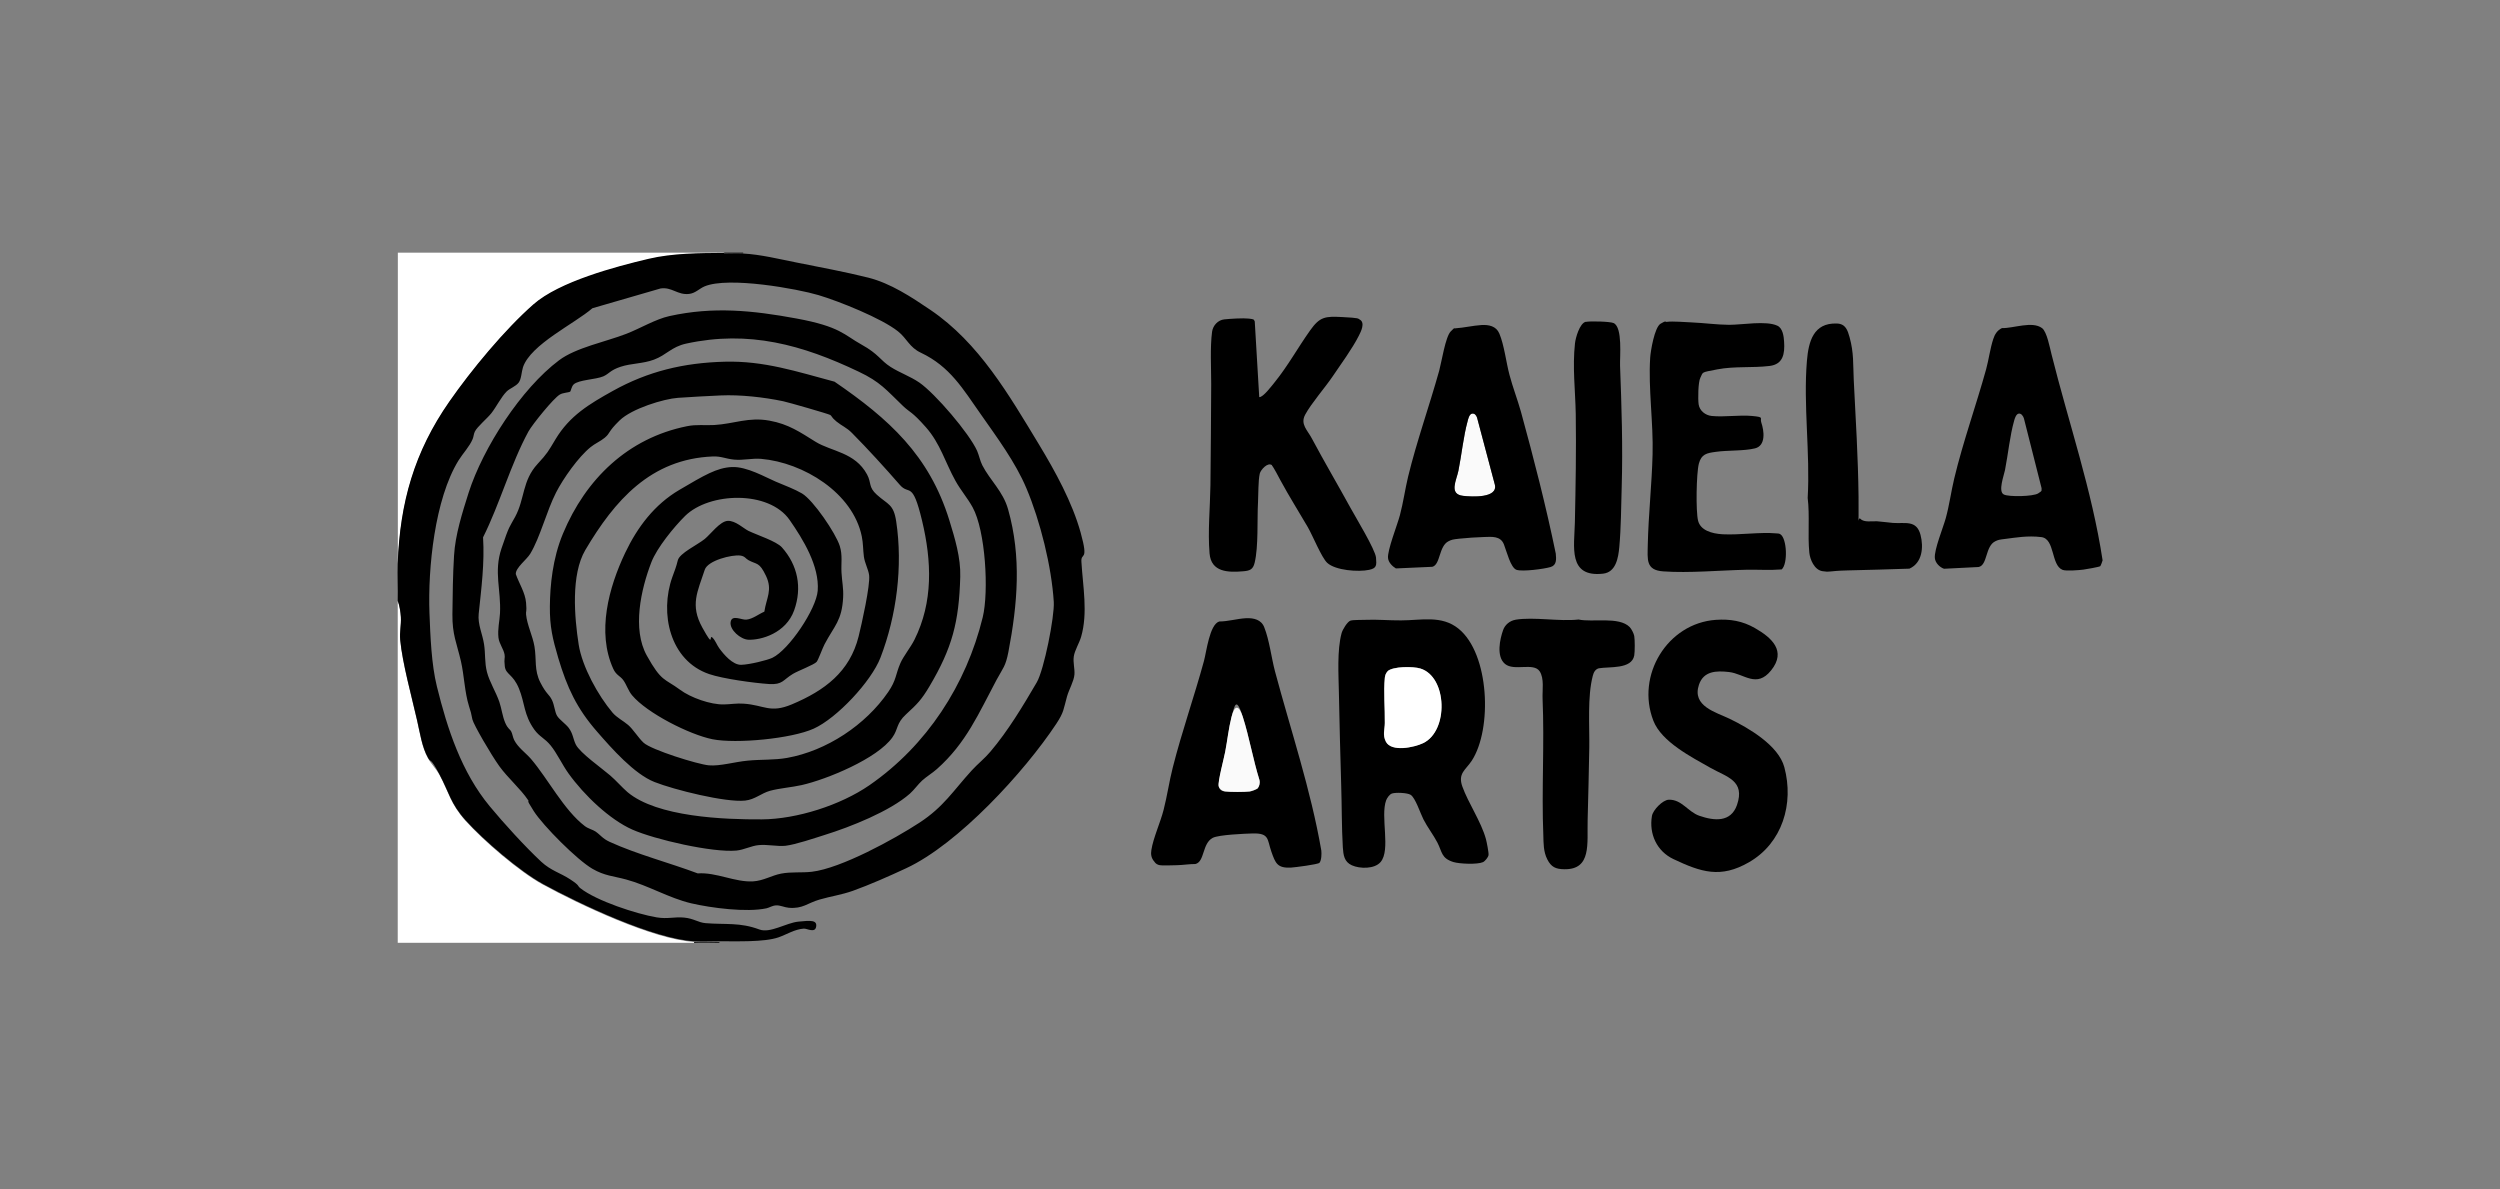
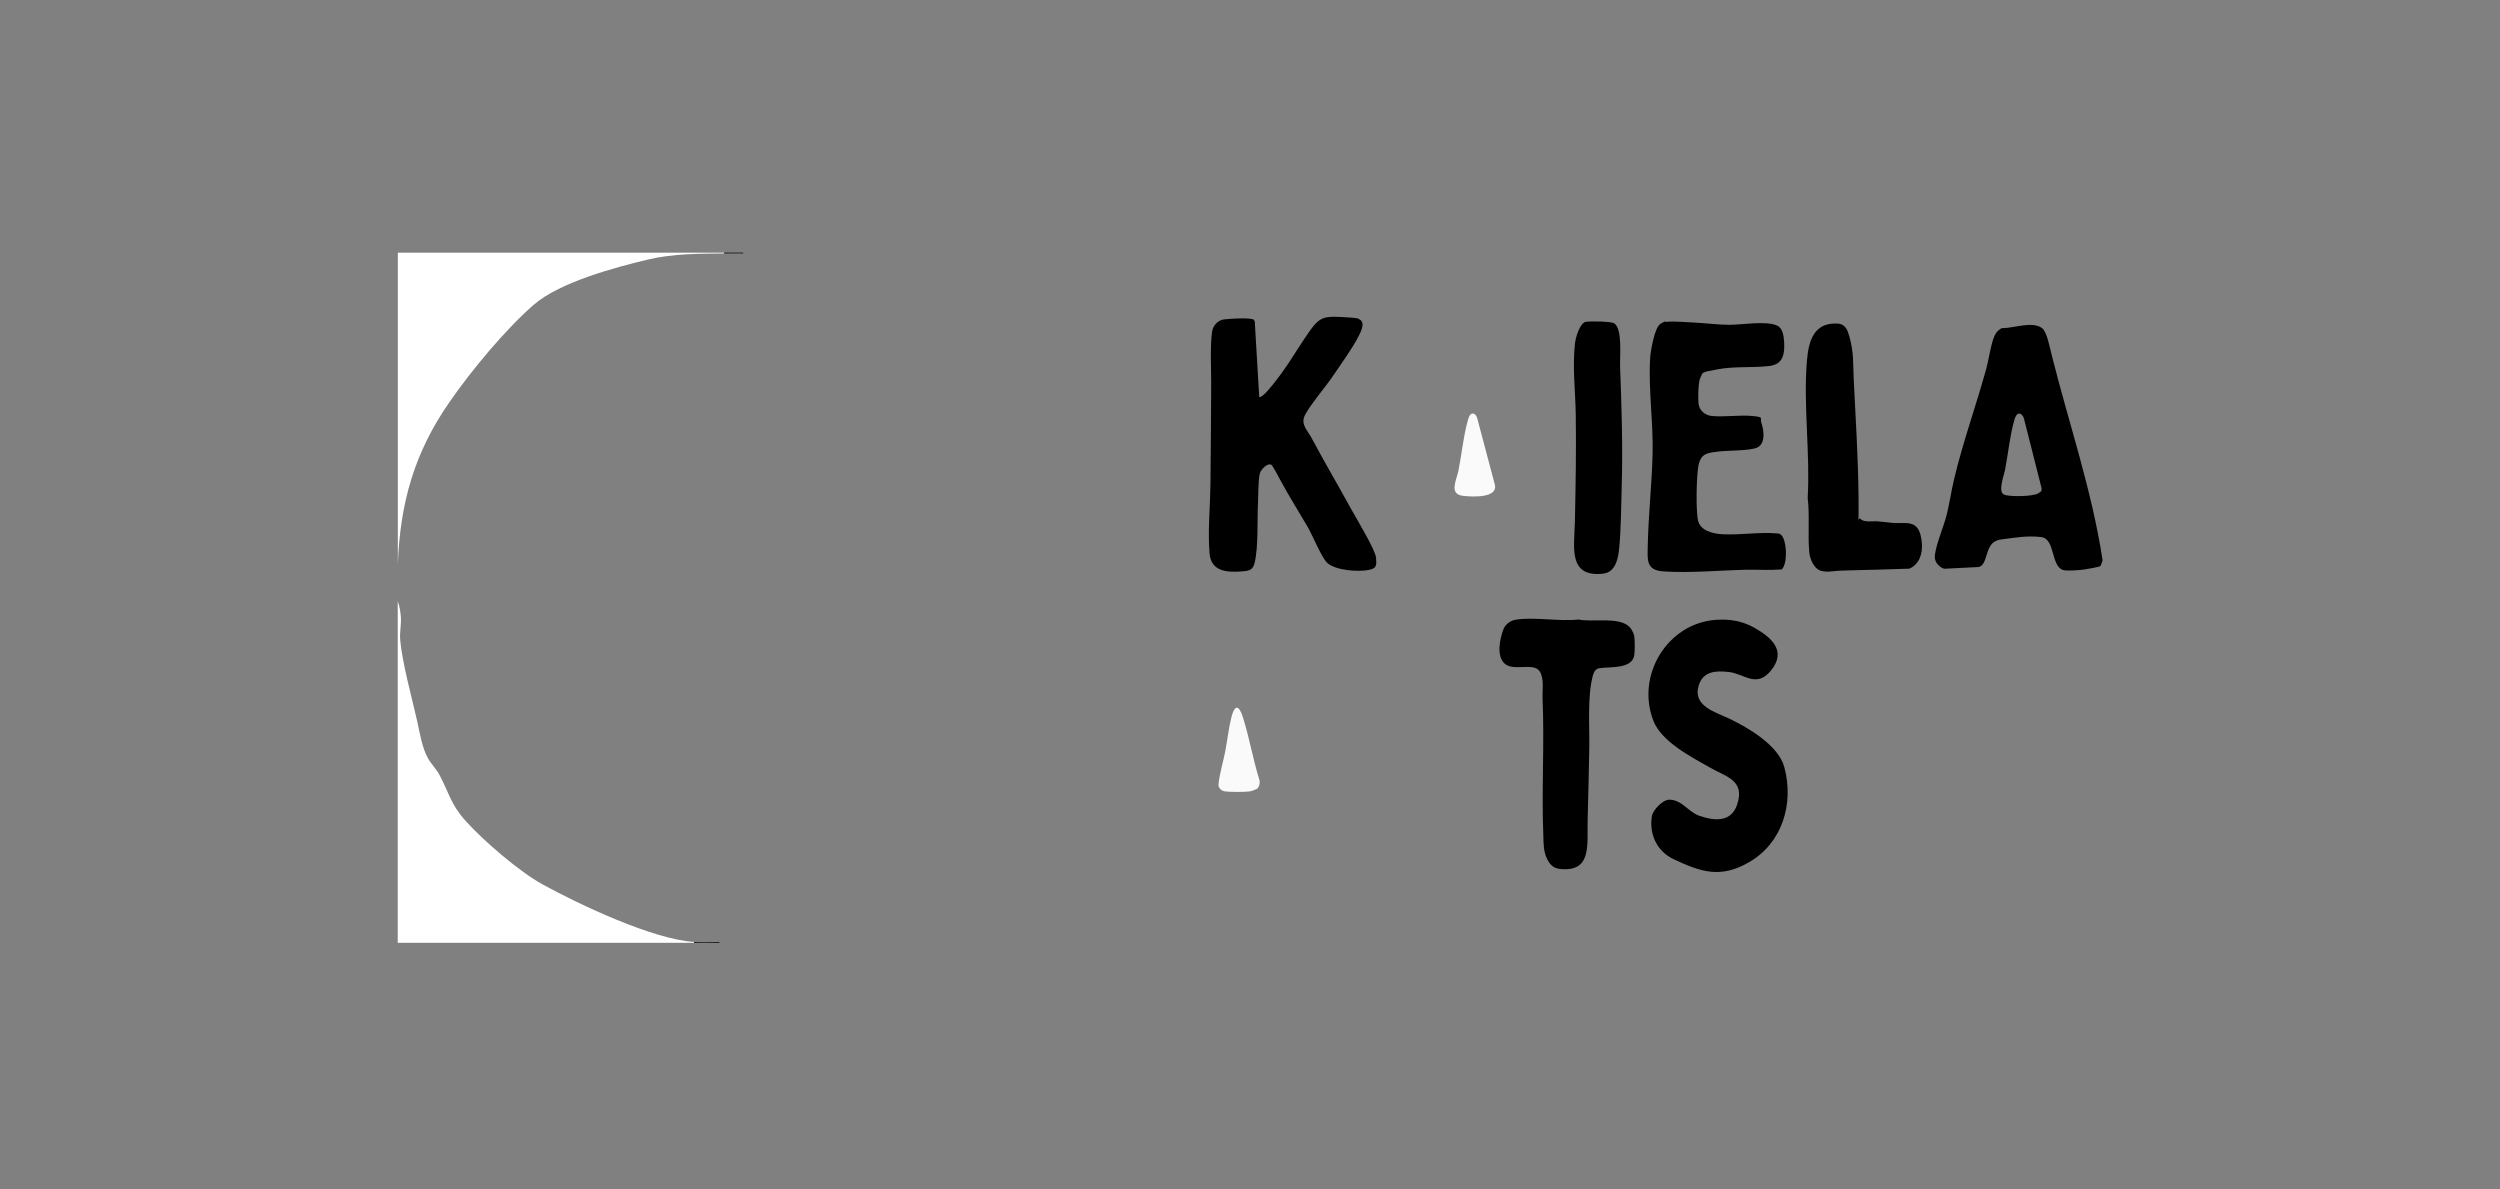
<svg xmlns="http://www.w3.org/2000/svg" viewBox="0 0 2290.5 1089.4" version="1.1" id="Layer_1">
  <rect x="0" y="0" width="2290.5" height="1089.4" fill="#808080" stroke="none" />
  <defs>
    <style>
      .st0 {
        fill: #fff;
      }

      .st1 {
        fill: #fafafa;
      }
    </style>
  </defs>
  <path d="M635.9,863.1v.7h-271.5v-312.9c1.7,4,2.6,10.4,2.9,14.9.4,7.1-1.3,14-.6,21,2,21.1,10.6,52.2,15.5,73.8,2.5,11.1,4.4,24.4,10,34.3,3,5.3,7.5,9.6,10.4,15,8.9,16.6,10.1,26.7,23.9,42.1,16.4,18.3,49.5,46.8,70.8,58.4,33.7,18.5,101.3,50.4,138.7,52.6Z" class="st0" />
  <path d="M663.5,231.5v.7c-22.9.2-46.7.2-69,5.4-30.9,7.3-81.9,21-105.6,41.7-26.4,23.1-57.1,60.2-77.1,89.1-32.1,46.1-45.2,92.3-47.3,148.3V231.5h299.1Z" class="st0" />
  <g>
    <g>
-       <path d="M1250.5,567.9c11.4-.5,22,.6,33.2.5,18.2,0,37.1-5,52.6,7.6,28.4,22.9,31.1,91.9,12.1,121-5.5,8.4-12.9,11.5-8.6,23.6,5.4,15.1,17.2,32.1,21.6,48.1.7,2.6,2.7,12.6,2.4,14.7s-3.3,5.7-5.1,6.5c-5.2,2.3-21.5,1.6-27.1-.1-11.2-3.5-10.2-9.2-14.7-17.9-3.7-7.1-9.1-14-12.8-21.3-2.7-5.3-7.4-19.8-11.7-22.4-3.1-1.9-13.6-2.3-17-1.2-2.3.7-4.6,4.1-5.4,6.2-5.5,14.9,4.4,45.5-5.1,56.6-5.5,6.5-19,6.3-26.3,3-7.1-3.2-7.8-9.4-8.3-16.4-1.1-18.5-.9-38.7-1.5-57.3-.9-28.1-1.5-56.1-2.1-84.3-.3-16.2-1.8-39.2,2.5-54.8.8-3,5.3-10.6,8.2-11.4s10.2-.5,13.1-.7ZM1271.2,615.1c-1.5,1.5-2.3,3.8-2.5,5.9-1.2,12.6.2,28.4,0,41.4,0,6.1-2.2,10.8,1,17.1,5,9.7,25.9,5.2,34.1,1.3,23.6-11.3,22.2-60.9-2.6-68.4-6.4-1.9-25.2-2.1-30.1,2.6Z" />
-       <path d="M1141.7,566.4c7-.3,13.9,1.3,16.6,8.3,4.7,11.8,6.5,27.6,9.8,40.2,14.6,54.6,32.8,108.4,42.5,164.4.3,2.8.2,9-1.7,11.2-1.3,1.5-22.7,4.2-26.1,4.4-12.5.6-14.2-3.9-18-14.7-3.9-11.2-1.7-16.9-16.9-16.6-7.3.2-31.2,1.2-36.7,4-9.9,5.1-7.3,21.8-15.9,24-5.6,0-11.7,1-17,1.1-3.6,0-13.8.6-16.6-.2s-3.7-2.6-4.1-3.1c-2.8-3.1-3.4-6.7-2.7-10.7,1.7-10.9,8.3-25.3,11.2-36.7,3.3-12.8,5.1-25.9,8.4-38.8,8.3-32.8,19.7-65,28.6-97.7,2.3-8.4,5.1-33.4,14-36.1,8.2,0,16.4-2.6,24.6-3ZM1152.5,722c1.5-1.6,2.1-5.1,1.5-7.2-5.9-18.9-9.3-39.3-15.3-58s-7.5-11.2-10.3.1c-2.6,10.1-3.8,21.6-5.8,32-1.1,5.9-6.9,27.5-6,31.4s3.4,4.6,6,4.9c4.8.6,17.7.6,22.5,0,1.7-.2,6.4-1.9,7.5-3.1Z" />
-     </g>
+       </g>
    <g>
      <path d="M1572.1,567.9c13-.9,24.3,1,35.7,7.5,15.4,8.8,29.2,21,14.9,38.8-13.3,16.6-24.6,3.1-38.6,1.5-11.6-1.3-23.2-1-27.5,11.6-6.7,19.8,15.6,25.2,28.2,31.3,17.5,8.5,44.7,24.4,50,44.3,9,33.4-1.8,69.5-32.4,87.1-26,15-43.8,9.1-69.2-2.9-15.2-7.2-22.5-23-19.7-39.5.9-5.4,9.8-14.7,15.4-14.9,11.9-.4,17.6,11.1,28,14.7,13.6,4.7,28.8,6.3,34.5-9.8,7.8-22.5-9.4-25.7-24.1-34-17.6-10-45-23.9-52.5-43.3-16.1-41.5,12.8-89.2,57.2-92.4Z" />
-       <path d="M1388.4,567.8c16.8-2.8,40.4,1.8,57.9-.2,12.7,2.8,37-3,46.8,6.9,1.6,1.6,3.8,5.9,4.2,8.2.6,3.5.6,14.4,0,17.8-2.3,12.9-22.8,10.1-32.5,11.8-3.3.9-4.7,3.8-5.5,6.9-5,19.2-2.9,45.7-3.2,65.8-.4,21.9-.9,44.1-1.5,66s3.8,45.8-21.4,45.4c-7.9-.1-12-2-15.6-9.1s-3.4-15-3.6-21.8c-1.7-41.8,1.1-83.4-.7-125.6-.3-7.6,1.7-18.3-2.7-24.9-5.6-8.3-23.4.2-31.7-6.7s-4.6-23-1.8-30.9c1.7-5,6.2-8.7,11.5-9.6Z" />
+       <path d="M1388.4,567.8c16.8-2.8,40.4,1.8,57.9-.2,12.7,2.8,37-3,46.8,6.9,1.6,1.6,3.8,5.9,4.2,8.2.6,3.5.6,14.4,0,17.8-2.3,12.9-22.8,10.1-32.5,11.8-3.3.9-4.7,3.8-5.5,6.9-5,19.2-2.9,45.7-3.2,65.8-.4,21.9-.9,44.1-1.5,66s3.8,45.8-21.4,45.4c-7.9-.1-12-2-15.6-9.1s-3.4-15-3.6-21.8c-1.7-41.8,1.1-83.4-.7-125.6-.3-7.6,1.7-18.3-2.7-24.9-5.6-8.3-23.4.2-31.7-6.7s-4.6-23-1.8-30.9c1.7-5,6.2-8.7,11.5-9.6" />
    </g>
  </g>
-   <path d="M1271.2,615.1c4.9-4.7,23.7-4.6,30.1-2.6,24.8,7.5,26.2,57.1,2.6,68.4-8.1,3.9-29,8.4-34.1-1.3-3.2-6.3-1.1-11-1-17.1.2-13.1-1.3-28.8,0-41.4.2-2.1.9-4.4,2.5-5.9Z" class="st0" />
  <path d="M1152.5,722c-1.1,1.2-5.8,2.8-7.5,3.1-4.7.6-17.7.6-22.5,0-2.6-.3-5.4-2.2-6-4.9-.9-3.9,4.9-25.5,6-31.4,2-10.4,3.2-21.8,5.8-32,2.9-11.4,6.9-10.9,10.3-.1,6,18.8,9.4,39.2,15.3,58,.6,2.1,0,5.6-1.5,7.2Z" class="st1" />
  <path d="M1348.5,379c2.5-.7,4.1,1.6,4.8,3.7l16.3,61.4c2.9,12.6-21.4,11.1-29.1,10.2-13.3-1.5-6.1-14.2-4.3-23,2.9-14.4,4.6-31.5,8.4-45.3.6-2.1,1.6-6.4,3.9-7Z" class="st1" />
  <g>
    <path d="M1165.5,426.3c-3.9-3.3-10.5,4.2-11.3,7.6-1.5,6.7-1.2,18.5-1.6,26-.9,16.2.5,40.9-3.1,55.7-1.5,6.2-4.4,7.3-10.4,7.8-13.9,1.2-29.4.9-30.9-16.3-1.7-20.1.5-42.3.8-62.4.4-31,.5-62.1.7-92.9,0-15-1.1-33.4.8-47.9.8-5.7,5.4-10.7,11.2-11.3s17.3-1.3,22.5-.7,4.3.7,5.4,2.6l4.1,69.3c3.4.6,12.1-11.1,14.4-13.9,12-14.9,21.1-31.5,32.1-47,9.1-12.9,13.9-13.2,29.7-12.4s14.1,1.3,15.9,2.3c5.2,2.9,1.1,11-.9,14.9-5.9,11.7-16.4,26-23.9,37.1-7.1,10.5-19.6,24.7-25.2,35.1-4.8,8.9,2.3,14.4,6.2,22,11.4,21.4,23.7,42.2,35.3,63.4,4.6,8.4,22.8,38.4,23.4,45.6s.6,9.7-6.3,11.2c-9.8,2.1-30.8.6-38.4-6.4-5.2-4.8-13.4-25.2-17.9-32.9-8.5-14.6-16.7-27.5-24.9-42.6-1.2-2.3-6.6-12.6-7.8-13.6Z" />
-     <path d="M1357.2,297.8c6.8-.4,13.6.9,16.5,7.8,4.5,10.7,6.2,26.3,9.3,37.9,3,11.4,7.3,22.4,10.5,33.8,11.8,43,22.9,86.2,31.9,129.9.5,5.2.9,10.6-4.7,12.3-6,1.8-25.7,4.4-31.2,2.6s-9.1-17-11.6-23.3c-3.1-7.9-11-7-18-6.8s-15.9.8-22.5,1.5-7.4,1-10.1,2.3c-9.2,4.4-7.4,21.5-15,23.5l-33.4,1.5c-3.3-2-6.8-5.5-7.2-9.5-.7-7.2,8.6-30.5,10.9-39.3,3.1-11.7,4.7-23.6,7.5-35.3,7.9-32.4,19.5-64.9,28.5-97.1,2.2-8.1,5.7-30.9,10.5-35.9s2.9-2.1,4.3-2.9c7.8-.5,16.1-2.5,23.8-3ZM1348.5,379c-2.4.6-3.4,4.9-3.9,7-3.8,13.8-5.5,30.9-8.4,45.3-1.8,8.8-9,21.5,4.3,23,7.7.9,32,2.3,29.1-10.2l-16.3-61.4c-.6-2.1-2.3-4.3-4.8-3.7Z" />
  </g>
  <path d="M1453,294.9c3.6-.8,22.2-.4,25.4,1.1,8.4,3.9,5.6,31,5.9,39.1,1.4,37.2,2.6,73.8,1.5,111.1-.5,17.6-.6,37.7-2.2,55.1-.9,9.6-3,23-14.9,24.3-32.4,3.6-26.3-24.8-25.8-46.9.7-33,1.3-66.4.8-99.5-.4-21.4-3.1-43-.7-64.6.5-5,4.3-18.5,9.9-19.8Z" />
  <path d="M1527,294.9c5.6-.8,16.9.3,23.1.5,11.3.5,22.8,2.1,34.1,2.2,12.1,0,34-4,44.2.8,5,2.3,5.9,9.7,6.2,14.8.7,10.8-.8,20.6-13.4,22.1-15.8,1.9-32.1.1-47.7,3.1s-12.8,2.2-15.6,7.6c-2.1,3.9-2.3,19.8-1.6,24.5.9,5.9,6.2,10,11.9,10.6,11.7,1.2,25.3-1.1,37,0s7,1.6,8.5,6c2.6,7.6,4.4,21.2-5.8,23.7s-25,1.6-36,3.2c-8.1,1.1-13.1,2-15.4,10.8-2.3,8.9-2.9,43.6-.7,52.3s12.2,11.8,22.5,12.4c16,.8,34.2-2.2,49.4-.8,1.3.1,2.3,0,3.5.8,6,3.8,7,27,1.2,32.2-10.8.9-21.6.1-32.3.3-24,.5-52.6,3.2-76.2,1.5-16.2-1.1-14.4-10.9-14.2-24.4.6-27.5,3.7-55.2,4.4-82.7.8-28.9-4-60.2-2.2-88.6.4-6.3,4-27.9,9.5-31.2s4.2-1.5,5.6-1.7Z" />
  <path d="M1683,296.4c8,.3,9.8,6.2,11.6,12.6,4,14.5,3.1,24.6,3.8,39,1.8,35.6,4,71.2,4.4,106.7s-1.2,17.4,1.8,20.7c3.3,3.5,10.7,1.9,15.2,2.2s9.7,1.1,14.5,1.5c11.3.8,21.6-3,25.3,11,2.9,11.2,1.7,25.6-10.2,30.9-18.9.7-37.7,1.1-56.5,1.6s-15.7,1.9-23.2.7-11.4-10.9-12-17c-1.6-16.2.5-33.9-1.5-50.1,2.4-40.9-4.1-85.1-.7-125.6,1.5-17.8,6-34.9,27.3-34.2Z" />
  <path d="M1924.1,518.8c-.7.6-13.4,2.9-15.4,3.1-4.1.5-15.8,1.5-19,.2-10.7-4.3-6.8-28.4-19.4-30s-24.4.6-31.9,1.5-7.4,1-10.1,2.2c-9.6,4.4-7.1,22-15.5,23.7l-31.7,1.6c-4-1.4-8-5.4-8.4-9.8-.7-7.7,7.6-27.8,10-36.5,3.3-12,4.9-24.4,7.8-36.5,8-33.4,20-66.8,29.2-100,2.4-8.8,3.7-19.1,6.5-27.6,1.4-4.4,3.7-8.1,8-10.1,10.5.3,27.7-6.7,36.7,0,4.5,3.3,7.2,18.2,8.7,24,15.7,62.8,37.1,124.7,46.8,188.8-.2.9-1.7,5-2.2,5.4ZM1849.3,379c-2.2.6-3.4,4.4-3.9,6.3-3.9,13.6-5.6,31-8.4,45.3-.9,4.8-6.7,19.9-1,22.5,4.8,2.3,26.7,1.8,31.3-1s2.8-2.7,3.2-4.8l-16.2-64c-.6-2-2.5-4.9-4.9-4.3Z" />
  <g>
-     <path d="M663.5,232.3c5.7,0,11.8-.3,17.4,0,15.9.8,33.1,5.1,48.8,8.2,21.5,4.3,44.7,8.6,65.9,13.9,20.5,5.2,39.5,17.8,56.8,29.5,44.6,30.2,72.1,78.1,99.5,123.3,14.9,24.6,30.5,53,38.2,80.8s0,17.2.7,26.9c1.3,22.2,6.1,46.7-.3,68.6-1.7,5.8-5.9,12.4-6.7,18s1,11,.6,16.5c-.5,6.2-5,13.7-6.8,20.1-3.3,11.8-2.7,14.2-9.8,25-29.1,44-89.8,110.2-137.6,132.4-15,7-33.5,15.2-48.9,20.7-10.5,3.7-20.2,5-30.5,8-11.1,3.2-15.2,8.6-28.1,7.5-3.8-.3-7.9-2.4-11.6-2.2s-6.1,2.1-8.9,2.7c-18.2,3.9-50.5-.3-69-4.6-20.3-4.8-39.2-16.3-59.5-21.8-11.8-3.2-19.7-3.3-30.9-9.8-13.9-8-45.1-39.3-53.8-52.9s-3-6.8-5.2-10.1c-6.8-10.2-18.6-20.3-26.3-31s-23.7-38.3-24.7-42.9c-1.2-5.8-1.3-6.7-3.1-12.1-4-12.7-4.4-28.2-7.4-41.2-3.9-16.8-8-24.3-7.8-43.1.2-17.7.4-36,1.5-53.7,1.1-19,7.6-39.4,13.4-57.7,13.2-41.1,48.1-95.2,82.8-121.2,15.4-11.6,42.9-17,61.5-24.2,12.7-4.9,26.9-13.5,39.6-16.3,40.3-8.9,76.2-5.2,116.4,2.2s43.7,15.1,59.6,23.9,17,14.3,26.7,20.5c8.5,5.4,17.8,8.5,26.3,14.3,14.6,10.1,45.7,46.5,52.9,62.5,1.9,4.4,2.7,9.1,4.8,13.3,7.1,13.8,19,23.9,23.6,40.3,12.4,43.7,8.7,86.7.3,130.7-2.6,13.4-4.9,14.6-10.8,25.5-16.5,30.8-27.7,57.8-54.7,81.8-4.2,3.7-9.5,6.9-13.5,10.5-3.9,3.6-7.1,8.3-11.2,12-18.3,16.2-54.7,30.6-78.2,37.9-9.5,3-26.6,8.8-35.8,9.9-7.3.8-16.6-1.4-24.6-.6-6.7.6-13.4,4.3-20.4,5-21.9,2-74.7-10.1-95.3-19.2s-44.1-31.3-58.7-51.7c-5.5-7.7-10.5-18.4-16.1-25.3s-10.2-7.9-15.1-14.7c-9.7-13.6-8.5-24-14-37.5s-12.1-12.7-13-20.4.4-7.2-.2-10.7c-.8-5.1-4.9-9.8-5.6-15.5-.9-8.1,1-14.9,1.4-22.4,1.1-21.5-5.9-37.9,1.4-59.5s7.2-19.1,12.5-28.9c8.9-16.5,6.4-33.1,20.5-48.4,9.2-10,9.6-11.2,16.5-22.7,13-21.6,30.9-32.2,52.4-44.2,32.5-18.1,65.1-25.8,102.4-26.8,36.3-1,66.3,9.1,100.8,18.3,49.9,34.2,86.8,67.4,105.2,127,5.1,16.6,10.5,34.3,10,51.8-1.2,41.5-7.3,65-28.2,100.3-7.5,12.6-11.1,16.1-21.5,25.7-9.1,8.4-6.9,13.2-12.4,21-13.7,19.5-60.2,38.6-83.2,43.8-9.4,2.1-19.9,2.8-28.9,5.2-8.3,2.3-13.8,8-22.9,9-18,1.9-65.3-10-83-17-18.6-7.3-39.3-30.8-52.6-46.1-18.7-21.4-27.5-40.4-35.6-67.5-5.2-17.7-7.9-28.8-7.7-47.6s2.4-43.4,12-66.4c20.8-49.9,59.4-87.5,113.6-98.4,8.7-1.8,16.4-.6,25.1-1.1,18.2-1.1,31.3-7.5,50.5-4,17.6,3.2,27.9,10.5,42.3,19.4s36.1,9.5,47.1,29.9c4.3,8,1,11.4,9,18.6,10.1,9.1,15.3,8.4,17.7,24.4,6.2,41,.4,86.3-14.4,124.8-8.4,21.8-39.9,55.5-61.2,65.1-20.4,9.2-70.9,14-92.7,9.7-20.9-4.2-60-23.9-73.7-40.3-3.5-4.2-5.1-9.8-8-13.8s-6.5-4.5-9.2-10.4c-15.3-33.6-4.2-74.5,10.9-106.3,11.3-23.7,26.9-44.3,49.7-57.7s34.3-20.3,48.1-20.9,31.1,9.6,40.2,13.4,17.3,6.9,24,10.8c10.3,6.1,30.9,36.4,34.6,48.1,2.7,8.6,1.1,15.9,1.6,24.5s1.9,14.1,1.5,22.5c-1.1,21.6-8,25.9-17.1,43.2-1.8,3.4-5.7,14.3-7.2,16-2.2,2.6-17.3,8.3-21.7,11-9.2,5.5-9.3,10.1-21.9,9.3-13.7-.9-42.2-4.8-54.8-9.1-36.2-12.3-45.6-55.9-33.8-88.9,2.2-6.2,3.4-8.7,5-15.3s17.9-14.1,24.7-19.6c5.4-4.4,14-16.3,21.1-16.6s14.6,7.1,19,9.2c7.9,3.8,25.6,9.5,30.6,15.1,14.5,16.3,18.7,36.8,11.2,57.7s-30.2,27.4-42,26.9c-7-.3-17.3-9-16.2-16.2s10.1-1.7,14.5-2.2c5.8-.6,11.2-5.1,16.4-7.3,1.9-12.7,7.7-19.8,1.5-32.8s-8.3-10.1-16.1-14.4c-2.7-1.5-3.1-3.6-7.4-4.2-7.8-1-29.8,4.5-32.6,13-6.5,20-13.7,32.2-2.2,53s5.4,5.2,9.5,9.4c2.5,2.6,3.8,6.5,5.9,9.4,4.2,5.8,12.4,15.5,20.2,15.3s24.1-4.3,28.5-6.4c15.3-7.3,40.3-44.7,41.6-61.5,1.7-22.5-13.4-47.1-25.8-64.9-19-27.2-73.5-25.4-95.7-3.6-10.2,10.1-25.8,29.2-30.9,42.4-9.6,24.9-17.7,61.2-4.2,85.5s16.2,20.8,30.4,31.3c9.8,7.3,28.1,13.8,40.3,13.5,6-.1,11.8-1.2,18.1-.7,19,1.3,24,9.1,44.2.6,29.9-12.6,53-29.7,61.1-62.3,2.7-10.8,10.8-47,9.6-56.1-.7-5.3-4-10.9-4.8-17s-.6-12.1-1.9-18.4c-8.2-40.1-53.6-67.7-92.2-71.1-8.2-.7-16.5,1.5-24.7.7s-11.8-3.2-19.6-2.9c-57,2.3-90,40.4-116.8,85.7-13.3,22.6-10,61.6-6.1,86.6,3.2,20.4,17.8,46.8,31.1,62.5,4,4.6,9.6,7.3,14.2,11.2s9.4,11.9,14.2,16.3c7,6.5,49.6,19.8,59.8,20.7s23.6-3.2,35.6-4.3c11.9-1.2,24.2-.4,36-2.5,36.3-6.5,72-30.2,92.7-60.4,7.6-11.1,6.6-15.9,11.2-26.5,2.7-6.2,9.4-14.5,12.8-21.3,17.3-34.7,15.9-72,7-109.2s-11.7-22.8-20.3-32.7c-13.5-15.5-29.5-33.1-43.9-47.6-4.9-5-9.3-6.5-14.2-10.5s-4.1-5-5.7-6-38.4-11.6-43.2-12.6c-17.7-3.7-39.2-6.1-57.2-5.3-12.8.6-26.4,1.3-39.2,2.2s-42.2,9.8-53.4,20.7-8.1,11.3-13.8,16c-3.9,3.2-8.8,5.2-12.7,8.4-11.2,9-25.1,28.7-31.7,41.6-8.7,17-14.5,41-23.7,56.2-3.1,5.2-13.6,12.9-13.2,18.6,3,8.6,8.6,16.9,9.4,26.2s-.3,7.2,0,10.8c.9,9.5,6.1,19.7,7.7,29.3,2,11.8-.4,21.7,5.4,33s7.9,10.4,10.7,16.2c2.2,4.6,2.5,10.8,4.6,14.3s7.9,7.4,10.7,11.1c4,5.4,3.9,10,6.5,15.3,3.9,7.7,23.9,21.7,31.4,28.2,5.5,4.7,10.6,10.7,15.9,15.3,27.1,22.9,88.7,25.2,123.1,25,32-.2,72.1-13,98.6-31.3,52.5-36.3,88.7-92,103.8-153.9,5.7-23.5,2.6-79.3-9.3-100.8-4.5-8.2-11-15.7-15.7-24.2-9.4-16.9-13.9-34.2-27.1-49.1s-14.2-13-21.1-19.6c-15.1-14.5-20.6-21.9-40.5-31.3-51.6-24.6-100.5-38.2-158-25.7-13.6,3-17.8,10.3-29.5,14.7-10.2,3.8-20.8,3.3-30.5,6.5s-10.5,6.4-15.9,8.8c-7,3-22.6,3.1-27.2,7.4-2,1.9-2.5,6.1-3.2,6.6-1.3.9-6.5.9-9.5,2.7-5.8,3.4-25.1,27.3-28.7,33.8-16.2,29.7-26.3,66.5-41.6,97,1.5,23.4-1.6,47-4,70.1-1,9.6,3.5,18.5,4.9,27.8,1.4,8.9.4,16.7,2.7,25.6s8.1,18,11.3,27.2c2.1,6.2,2.9,13.4,5.4,19.2s4.3,5.6,5.6,8.2c1.1,2.2,1.3,4.9,2.6,7.6,3.5,6.9,10.4,11.6,15.4,17.3,15.5,18.1,30.2,47,49.4,61.6,3.2,2.4,7.2,3.2,9.7,4.9,4.8,3.3,6.3,6.4,13,9.5,24.9,11.4,54.9,19.2,80.7,28.9,17.1-1.2,34.2,8.3,50.8,7.3,9.5-.6,16.8-5.4,25.6-7.1,9.2-1.8,18.8-.6,28.1-1.7,26.7-3.1,75.6-29.9,98.7-45,22.2-14.5,30.9-29.3,47.9-47.9,5.3-5.8,12-11.1,17-17.1,16.1-18.9,30-42.1,42.5-63.5,6.7-11.5,16.4-60.4,15.6-73.7-2-32.4-12.4-74.2-25.1-104.2-10-23.8-27-46.6-41.8-67.8-16.4-23.3-28.2-43.7-54.8-56.3-10.7-5-12.7-13-21-19.6-15.1-12-53.8-27.5-72.8-33.2s-82.5-17.3-104.5-8c-4.9,2.1-8.4,6.3-14.2,6.9-10.5,1.2-15.7-6.6-26.1-5l-62.4,18.1c-16.4,14.2-56.5,33.1-63.6,54-1.4,4.3-1.4,10.8-4,14.2s-8,5.2-10.9,8c-5.1,5.1-9.4,14-14.1,20-3.8,4.8-12.9,12.3-15.1,16.8-1.1,2.3-1.1,4.6-2,6.8-2.9,7-8.9,13.1-13,19.7-21.8,35.4-28.1,98.8-26.6,139.7.8,20.9,1.8,47.2,6.8,67.3,9.6,39,22.6,78.6,48.4,109.8,12.9,15.6,32.5,37.1,47.2,50.8,9,8.3,17.3,10.1,26.6,16.2s6.1,5.6,9.3,8.1c14.8,11.6,51.1,23.5,69.9,26.7,10.2,1.7,16.2-.7,25.2.2s12.7,4.5,19.6,5.1c18.4,1.5,31.4-.9,49.3,5.8,9.8,3.7,24.6-6.1,35.7-7.2s17.3-1.6,16.3,4.6-8.4,1.6-11.3,1.8c-8.5.6-15.5,5.3-23.2,8-13.3,4.6-39,3.5-54.1,3.6-7.5,0-15.8.4-23.2,0-37.4-2.2-105-34.2-138.7-52.6-21.3-11.7-54.4-40.2-70.8-58.4-13.8-15.4-15-25.5-23.9-42.1s-7.4-9.7-10.4-15c-5.6-9.9-7.4-23.2-10-34.3-4.9-21.6-13.5-52.7-15.5-73.8-.7-7,1-13.8.6-21-.3-4.4-1.2-10.9-2.9-14.9.3-11.3-.4-22.8,0-34.1,2.1-56,15.2-102.2,47.3-148.3,20.1-28.9,50.8-66,77.1-89.1,23.7-20.8,74.7-34.4,105.6-41.7,22.3-5.2,46-5.2,69-5.4Z" />
    <path d="M659.1,863.1v.7h-23.2v-.7c7.4.4,15.7,0,23.2,0Z" />
    <path d="M680.9,231.5v.7c-5.6-.3-11.8,0-17.4,0v-.7h17.4Z" />
  </g>
</svg>